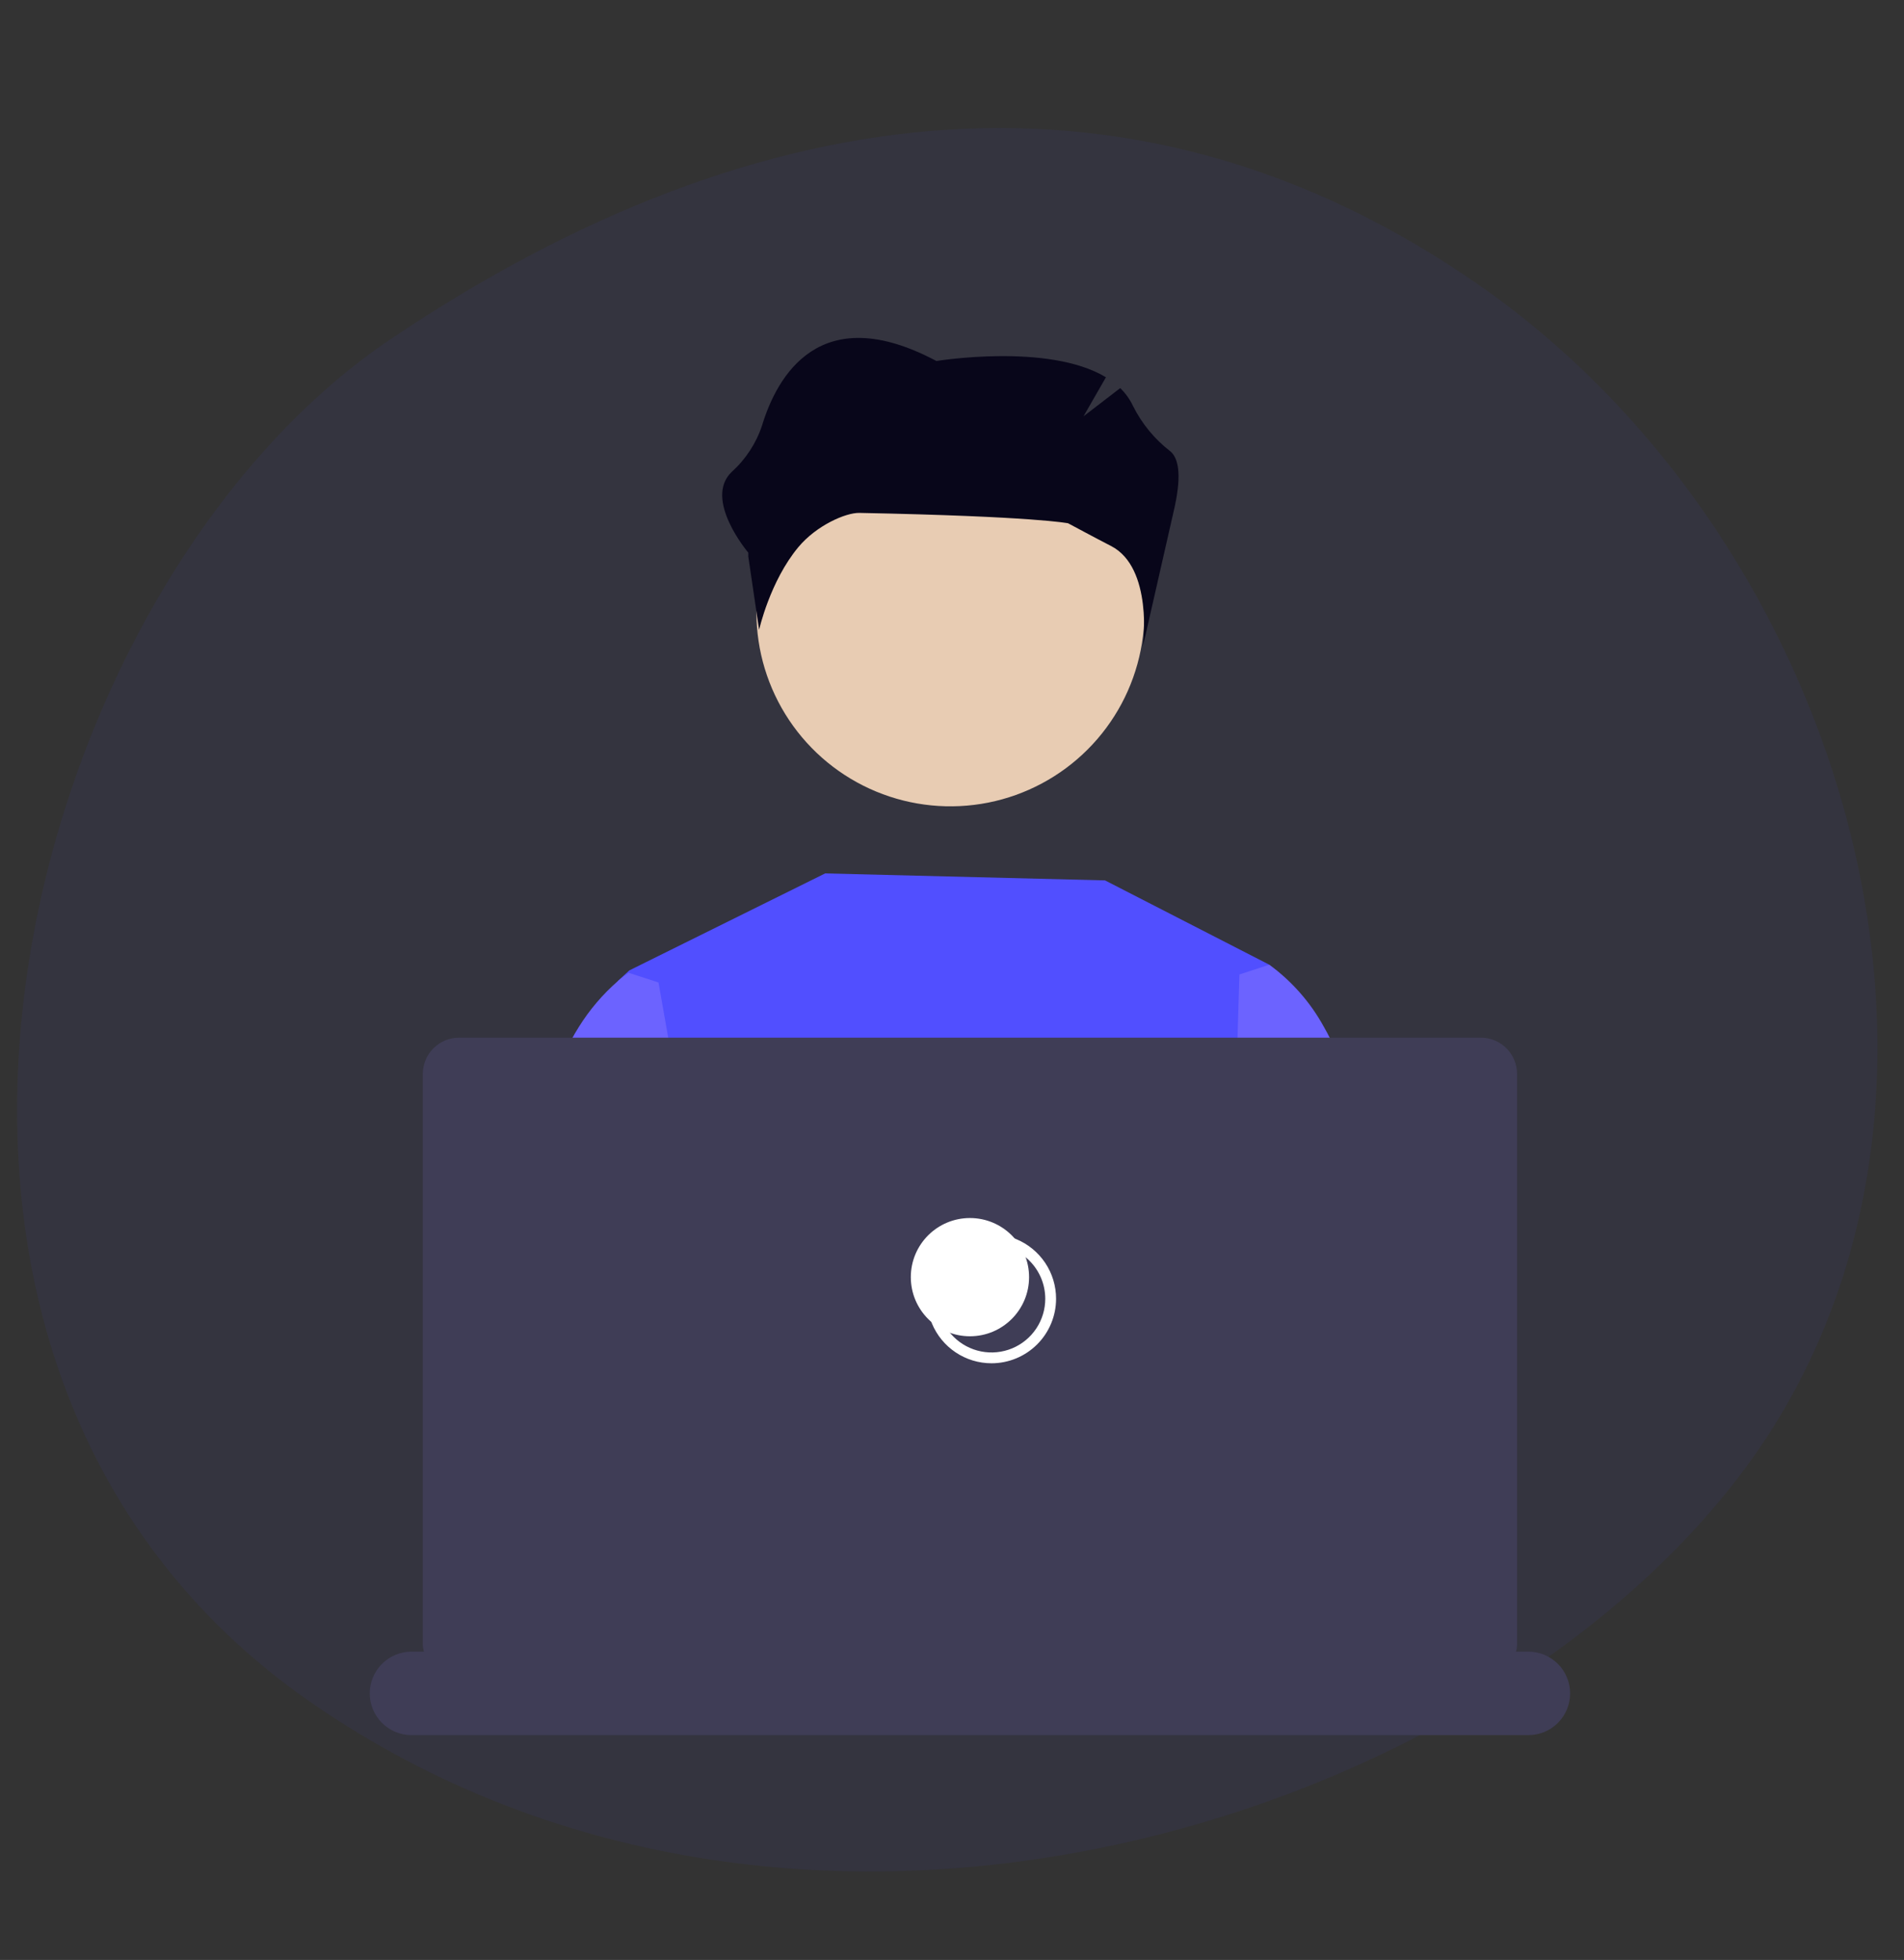
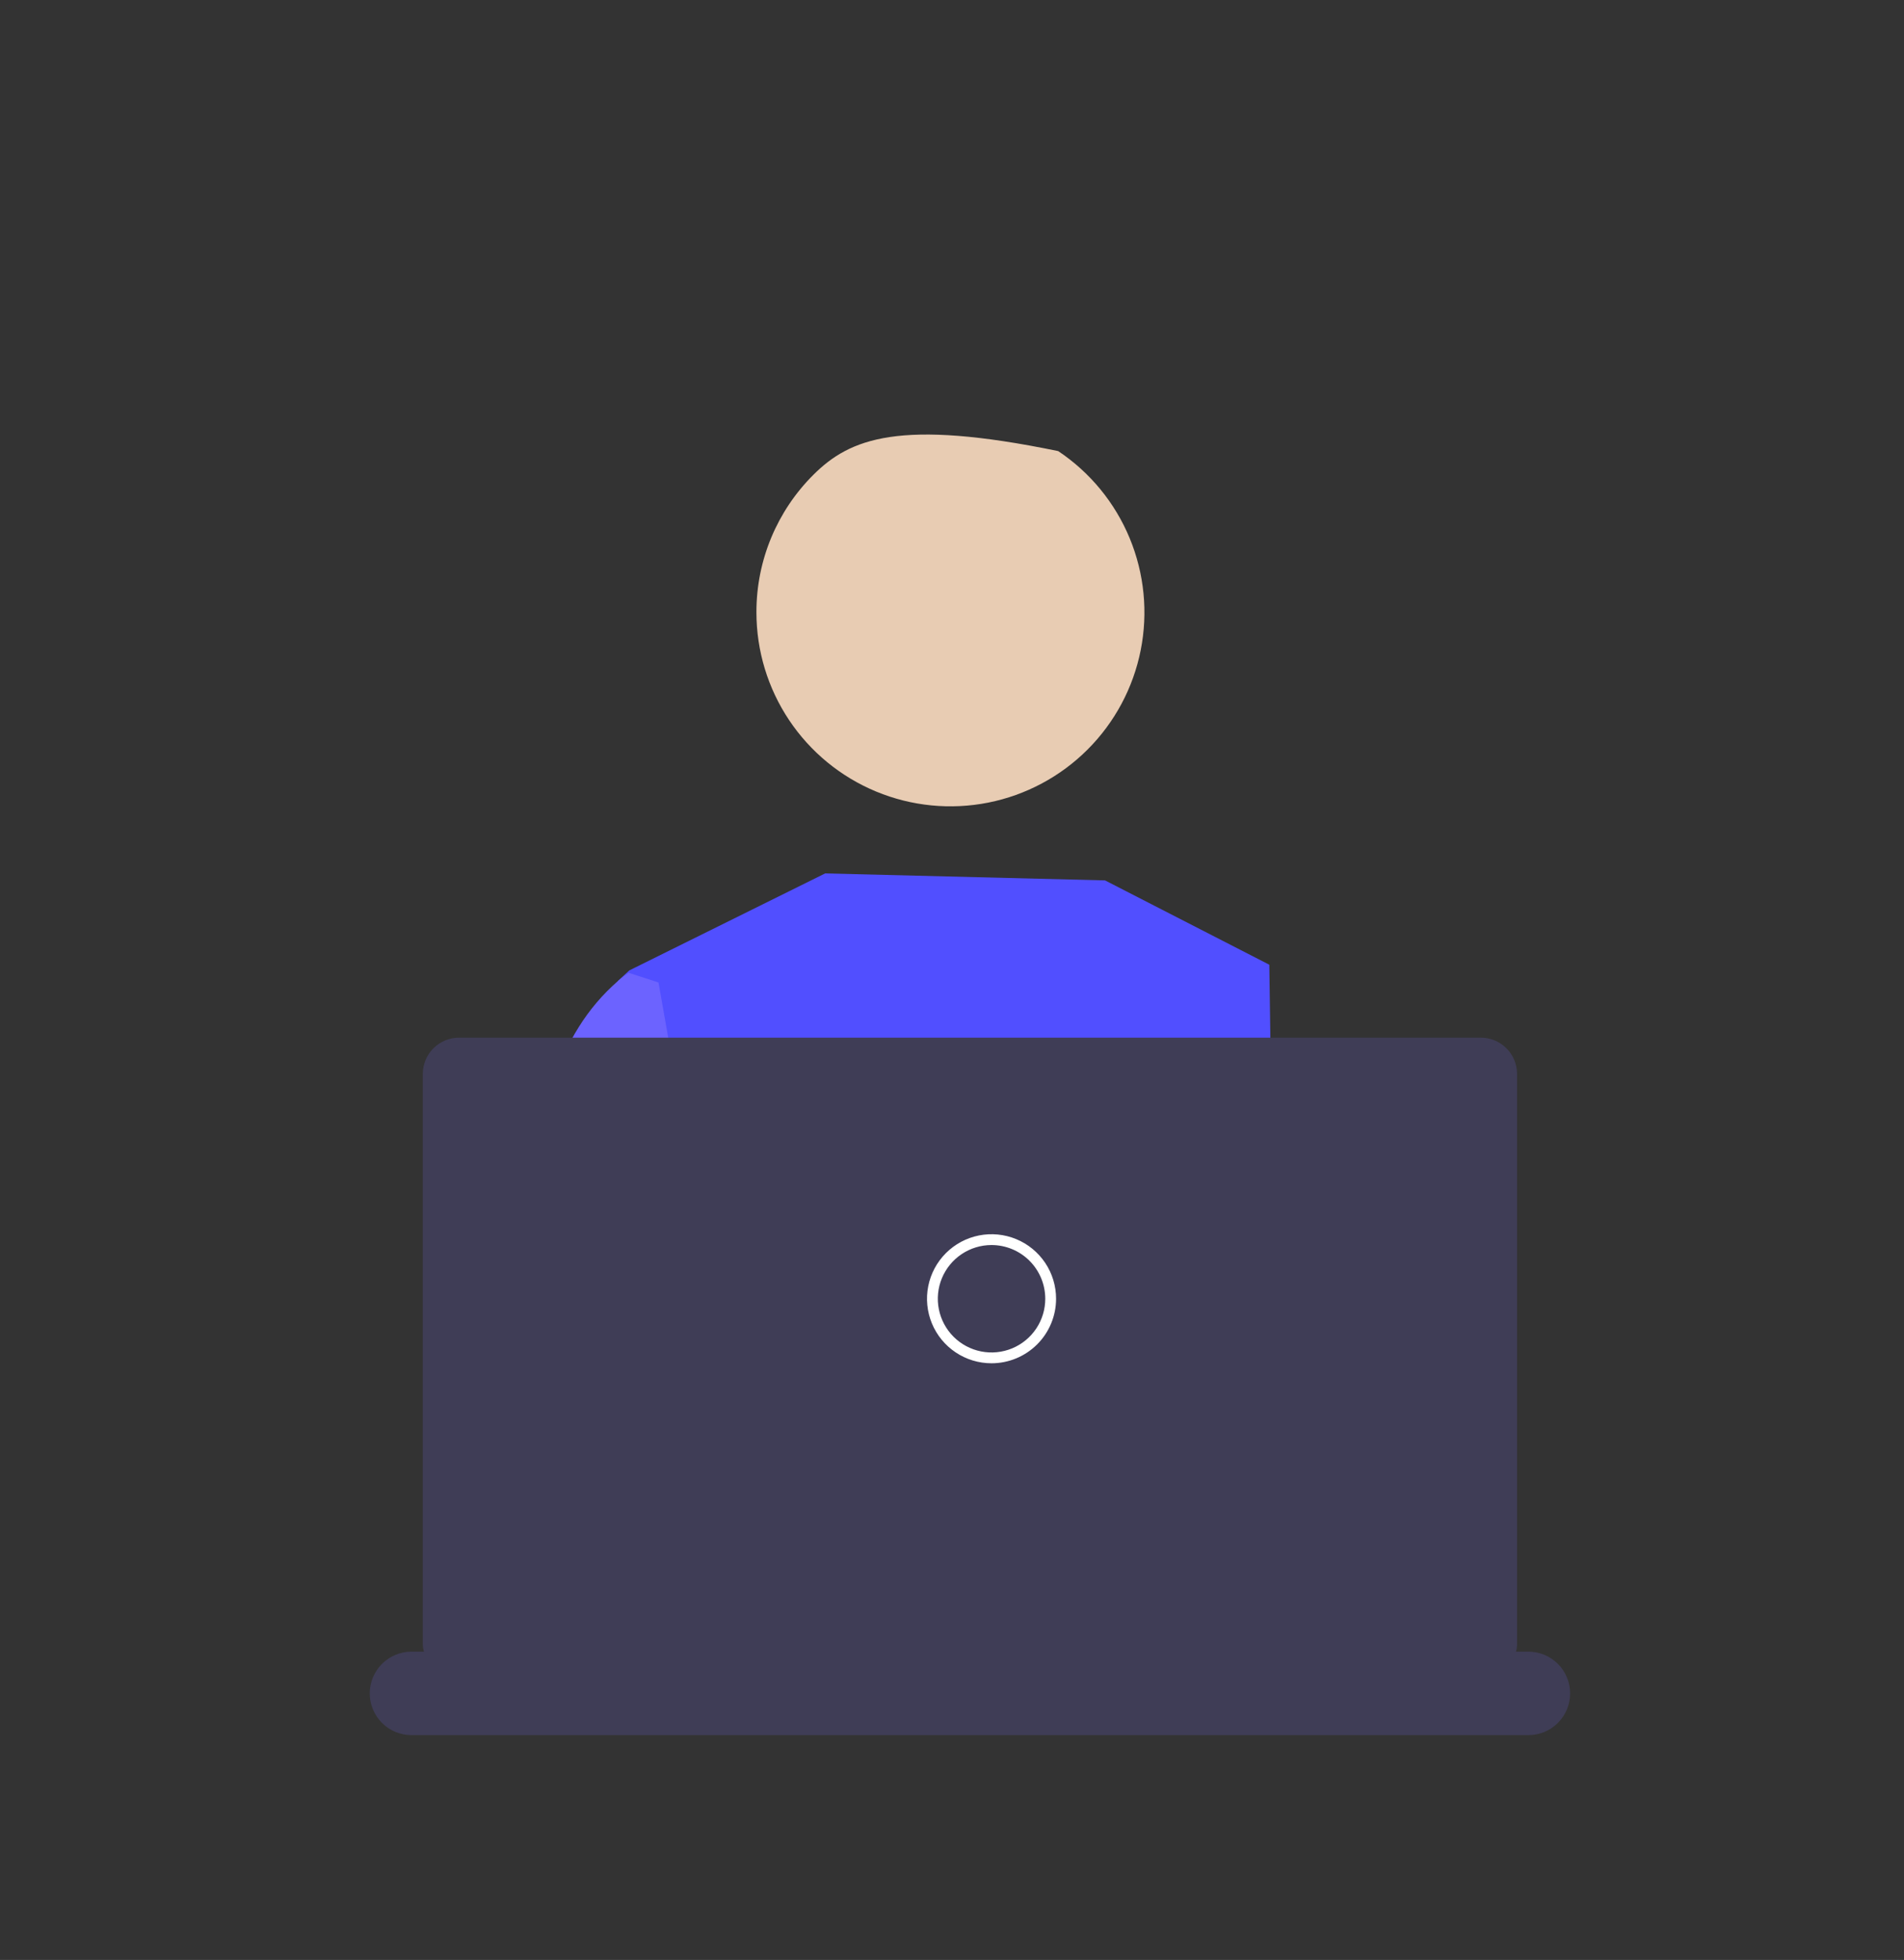
<svg xmlns="http://www.w3.org/2000/svg" width="169" height="174" viewBox="0 0 169 174" fill="none">
  <rect x="0" y="0" width="169" height="174" fill="#333333" stroke="none" />
  <mask id="mask0_32_7999" style="mask-type:alpha" maskUnits="userSpaceOnUse" x="0" y="0" width="169" height="174">
    <rect width="169" height="174" fill="#D9D9D9" />
  </mask>
  <g mask="url(#mask0_32_7999)">
-     <path opacity="0.4" d="M155.478 129.557C132.748 161.344 71.55 181.533 27.639 151.161C-16.272 120.789 1.487 52.464 34.648 30.126C67.808 7.788 101.279 4.439 131.254 25.289C164.274 48.257 178.214 97.761 155.478 129.557Z" fill="#514FFF" fill-opacity="0.15" />
    <path d="M65.251 126.43L55.924 91.163L54.844 87.091L55.856 86.151L73.24 77.539L98.081 78.158L112.665 85.645L112.744 91.163L113.464 140.879L116.373 153.082H63.016L67.159 133.647L65.251 126.43Z" fill="#514FFF" />
-     <path d="M126.611 153.082H112.706L108.867 125.362L109.872 91.163L110.011 86.51L112.665 85.644C114.666 87.106 116.319 88.99 117.509 91.163C119.215 94.132 120.632 98.388 120.279 104.109C120.279 104.109 120.594 110.864 120.294 115.363C120.088 118.437 123.676 137.869 126.611 153.082Z" fill="#6C63FF" />
    <path d="M65.306 126.077L65.257 126.429L61.568 153.081H45.578C46.86 137.98 48.367 119.1 48.165 116.074C47.865 111.579 48.18 104.82 48.18 104.82C47.797 98.623 49.496 94.154 51.382 91.162C52.33 89.641 53.499 88.269 54.849 87.09C55.149 86.828 55.465 86.583 55.794 86.359L58.449 87.222L59.142 91.162L65.306 126.077Z" fill="#6C63FF" />
-     <path d="M67.141 54.364C67.141 57.77 68.151 61.099 70.043 63.931C71.935 66.763 74.624 68.97 77.771 70.273C80.917 71.576 84.379 71.917 87.72 71.253C91.06 70.588 94.128 68.948 96.536 66.54C98.945 64.132 100.585 61.064 101.249 57.724C101.913 54.383 101.572 50.921 100.269 47.775C98.966 44.628 96.759 41.939 93.927 40.047C91.095 38.154 87.766 37.145 84.36 37.145C79.805 37.133 75.431 38.932 72.202 42.145C68.973 45.358 67.152 49.723 67.141 54.278C67.141 54.307 67.141 54.336 67.141 54.364Z" fill="#E8CCB3" />
+     <path d="M67.141 54.364C67.141 57.77 68.151 61.099 70.043 63.931C71.935 66.763 74.624 68.97 77.771 70.273C80.917 71.576 84.379 71.917 87.72 71.253C91.06 70.588 94.128 68.948 96.536 66.54C98.945 64.132 100.585 61.064 101.249 57.724C101.913 54.383 101.572 50.921 100.269 47.775C98.966 44.628 96.759 41.939 93.927 40.047C79.805 37.133 75.431 38.932 72.202 42.145C68.973 45.358 67.152 49.723 67.141 54.278C67.141 54.307 67.141 54.336 67.141 54.364Z" fill="#E8CCB3" />
    <path d="M139.364 150.334C139.364 151.317 138.974 152.26 138.279 152.955C137.584 153.65 136.641 154.04 135.658 154.04H36.526C35.543 154.04 34.601 153.65 33.906 152.955C33.211 152.26 32.82 151.317 32.82 150.334C32.82 149.351 33.211 148.409 33.906 147.714C34.601 147.019 35.543 146.628 36.526 146.628H37.627C37.564 146.408 37.531 146.179 37.529 145.95V95.34C37.529 94.486 37.868 93.667 38.472 93.064C39.075 92.46 39.894 92.121 40.748 92.121H131.437C132.291 92.121 133.109 92.46 133.713 93.064C134.316 93.667 134.655 94.486 134.655 95.34V145.95C134.656 146.179 134.623 146.408 134.558 146.628H135.658C136.145 146.628 136.627 146.724 137.076 146.91C137.526 147.097 137.935 147.37 138.279 147.714C138.623 148.058 138.896 148.466 139.082 148.916C139.268 149.366 139.364 149.848 139.364 150.334Z" fill="#3F3D56" />
    <path d="M88.01 121.027C86.877 121.027 85.769 120.691 84.827 120.062C83.885 119.433 83.151 118.538 82.717 117.491C82.284 116.444 82.17 115.293 82.391 114.181C82.612 113.07 83.158 112.049 83.959 111.248C84.76 110.447 85.781 109.901 86.892 109.68C88.003 109.459 89.155 109.573 90.202 110.006C91.249 110.44 92.143 111.174 92.773 112.116C93.402 113.058 93.738 114.166 93.738 115.299C93.737 116.818 93.133 118.274 92.059 119.348C90.985 120.422 89.529 121.026 88.01 121.027ZM88.01 110.53C87.067 110.53 86.145 110.81 85.36 111.334C84.576 111.858 83.965 112.603 83.604 113.474C83.243 114.345 83.149 115.304 83.333 116.229C83.517 117.154 83.971 118.004 84.638 118.671C85.305 119.338 86.154 119.792 87.08 119.976C88.005 120.16 88.963 120.065 89.835 119.705C90.706 119.344 91.451 118.732 91.975 117.948C92.499 117.164 92.778 116.242 92.778 115.299C92.777 114.034 92.274 112.822 91.38 111.928C90.486 111.034 89.274 110.532 88.01 110.53Z" fill="white" />
-     <path d="M86.092 118.63C88.991 118.63 91.341 116.28 91.341 113.381C91.341 110.483 88.991 108.133 86.092 108.133C83.194 108.133 80.844 110.483 80.844 113.381C80.844 116.28 83.194 118.63 86.092 118.63Z" fill="white" />
-     <path d="M103.871 40.06C102.483 38.989 101.355 37.617 100.57 36.049C100.29 35.453 99.903 34.913 99.43 34.455L96.174 36.959L98.163 33.493C93.067 30.413 83.116 32.049 83.116 32.049C72.764 26.536 68.962 33.418 67.637 37.781C67.112 39.361 66.186 40.777 64.951 41.891C62.397 44.326 66.418 49.062 66.418 49.062V49.397L67.378 55.916C67.378 55.916 68.338 51.597 70.871 48.562C72.468 46.648 75.067 45.51 76.274 45.534C91.854 45.838 94.804 46.455 94.804 46.455C94.804 46.455 97.442 47.872 98.607 48.467C102.371 50.391 101.453 57.356 101.453 57.356L104.266 44.993C104.915 41.997 104.555 40.622 103.871 40.06Z" fill="#08061A" />
  </g>
</svg>